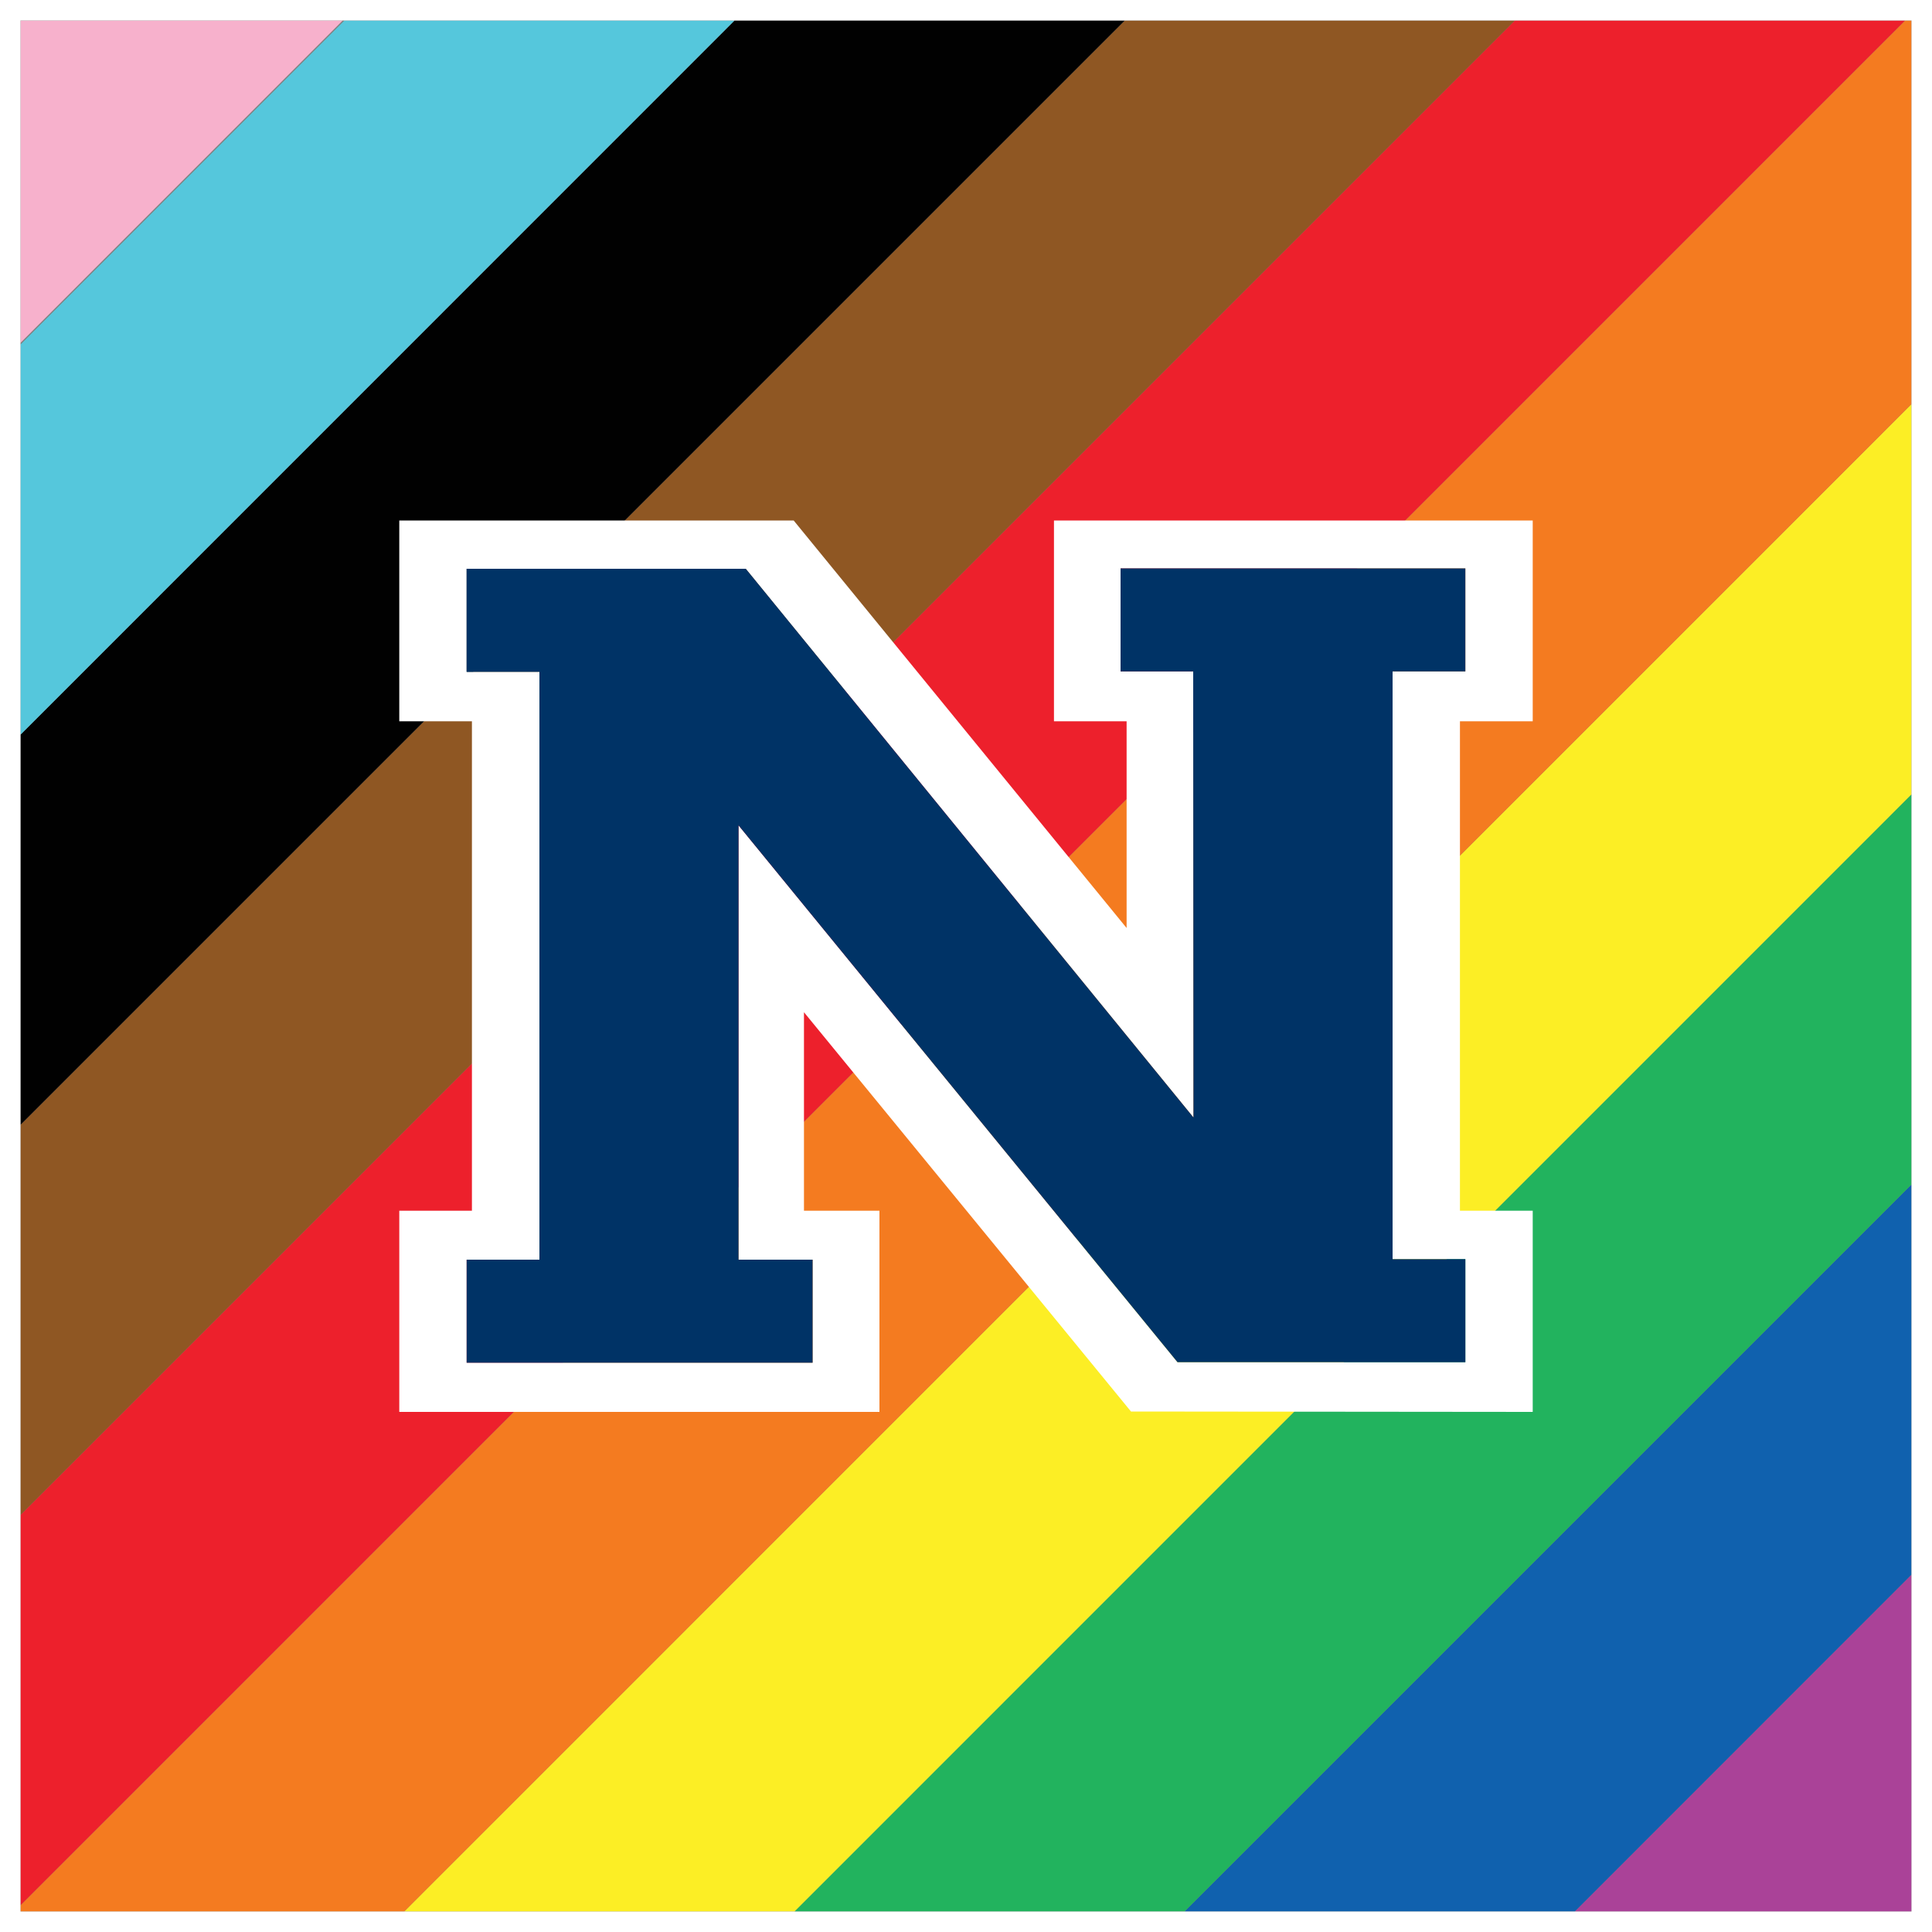
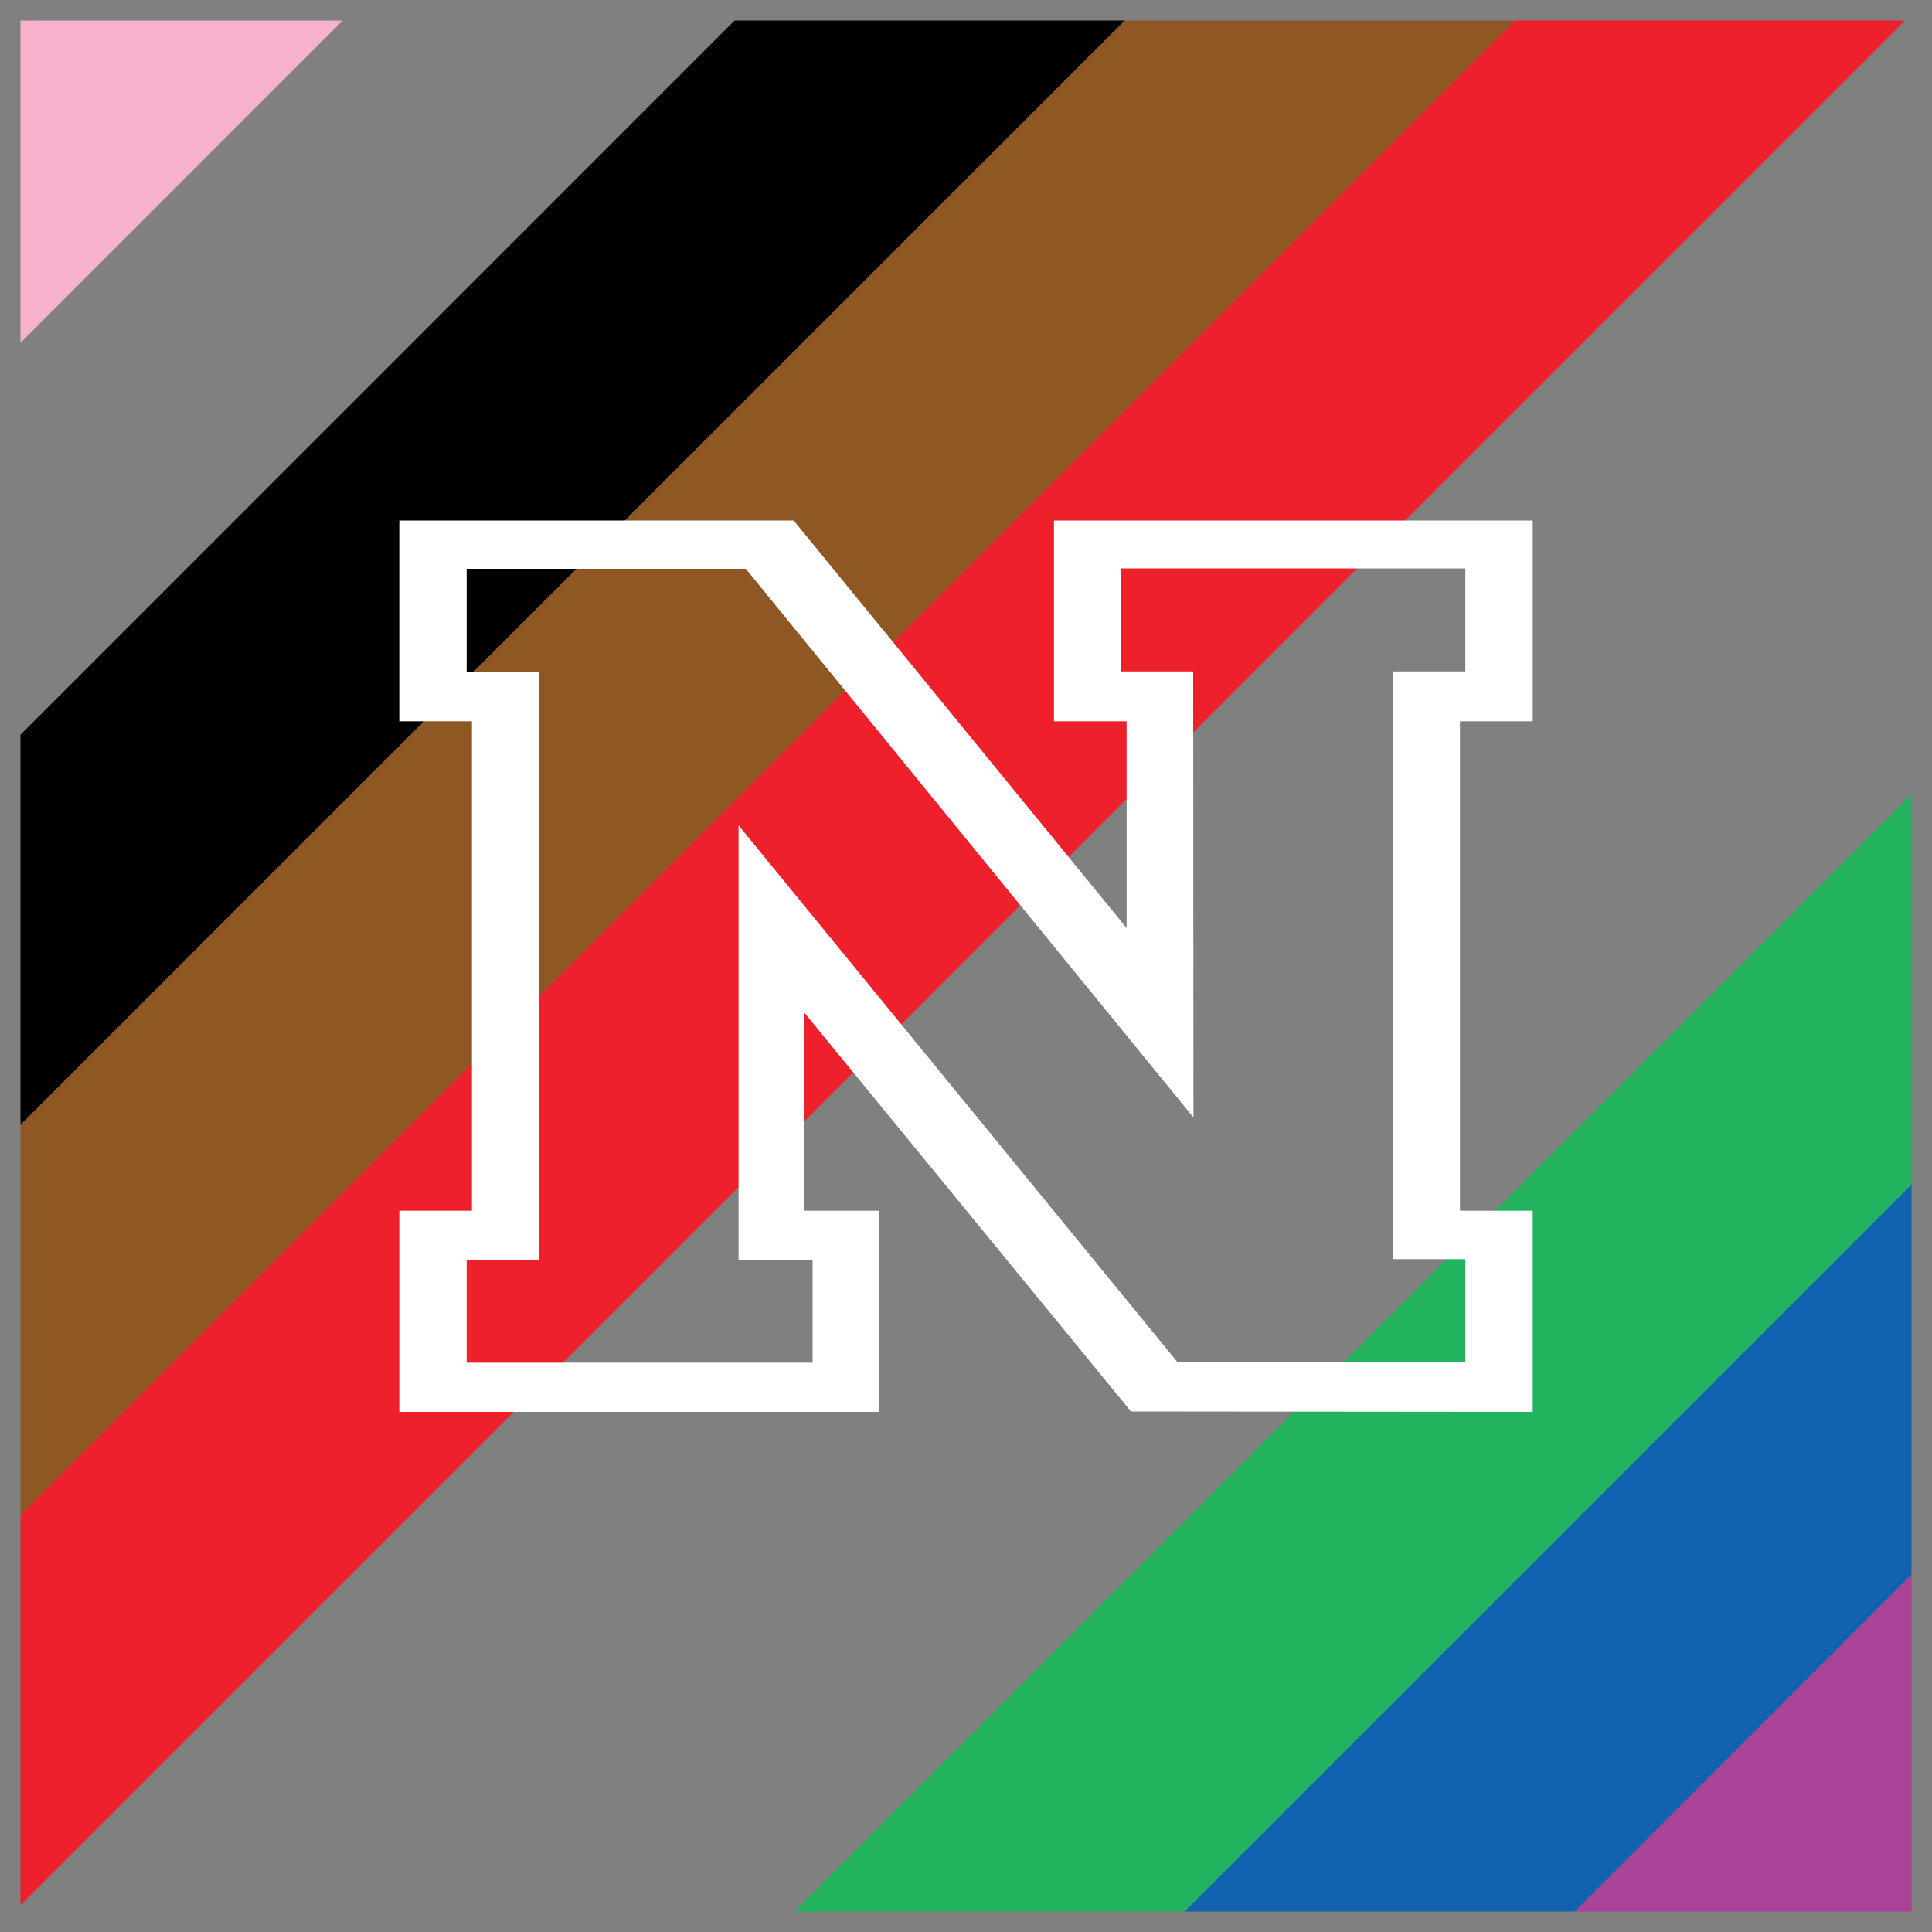
<svg xmlns="http://www.w3.org/2000/svg" viewBox="0 0 150 150">
  <rect x="0" y="0" width="150" height="150" fill="#808080" stroke="none" />
  <polygon id="blockn-purple" points="148.41 122.25 148.41 148.41 122.26 148.41 148.41 122.25" style="fill:#aa4298" />
  <polygon id="blockn-blue" points="148.41 91.96 148.41 122.25 122.26 148.41 91.96 148.41 148.41 91.96" style="fill:#1061ae" />
  <polygon id="blockn-green" points="148.41 61.67 148.41 91.96 91.96 148.41 61.68 148.41 148.41 61.67" style="fill:#22b35e" />
-   <polygon id="blockn-yellow" points="148.41 31.37 148.41 61.67 61.68 148.41 31.38 148.41 148.41 31.37" style="fill:#fcee25" />
-   <polygon id="blockn-orange" points="148.41 1.59 148.41 31.37 31.38 148.41 1.59 148.41 1.59 147.92 147.91 1.59 148.41 1.59" style="fill:#f47b20" />
  <polygon id="blockn-red" points="147.91 1.59 1.59 147.92 1.59 117.62 117.61 1.59 147.91 1.59" style="fill:#ed202c" />
  <polygon id="blockn-brown" points="117.61 1.59 1.59 117.62 1.59 87.33 87.33 1.59 117.61 1.59" style="fill:#8f5723" />
  <polygon id="blockn-black" points="87.33 1.59 1.59 87.33 1.59 57.04 57.03 1.59 87.33 1.59" style="fill:#010101" />
-   <polygon id="blockn-lightblue" points="57.03 1.59 1.59 57.04 1.59 26.75 26.74 1.59 57.03 1.59" style="fill:#55c7dc" />
  <polygon id="blockn-pink" points="26.61 1.59 1.59 26.62 1.59 1.59 26.61 1.59" style="fill:#f7b1cc" />
-   <path id="blockn-outline" d="M148.41,1.59V148.41H1.59V1.59H148.41M150,0H0V150H150V0Z" style="fill:#ffffff" />
  <path id="blockn-letter-outline" d="M87.81,109.59l-25.39-31V94h5.86v15.62H31V94h5.64V56H31V40.41H61.62L87.47,72.05V56H81.83V40.41H119V56h-5.65V94H119v15.62Zm4.85-22.83L57.9,44.16H36.23v8h5.65V97.8H36.23v8H63.09v-8H57.34V64.08l34.08,41.68h22.35v-8h-5.65V52.13h5.65v-8H87v8h5.64Z" style="fill:#ffffff" />
-   <path id="blockn-letter" d="M92.66,86.76,57.9,44.16H36.23v8h5.65V97.8H36.23v8H63.09v-8H57.34V64.08l34.08,41.68h22.35v-8h-5.65V52.13h5.65v-8H87v8h5.64Z" style="fill:#003366" />
</svg>